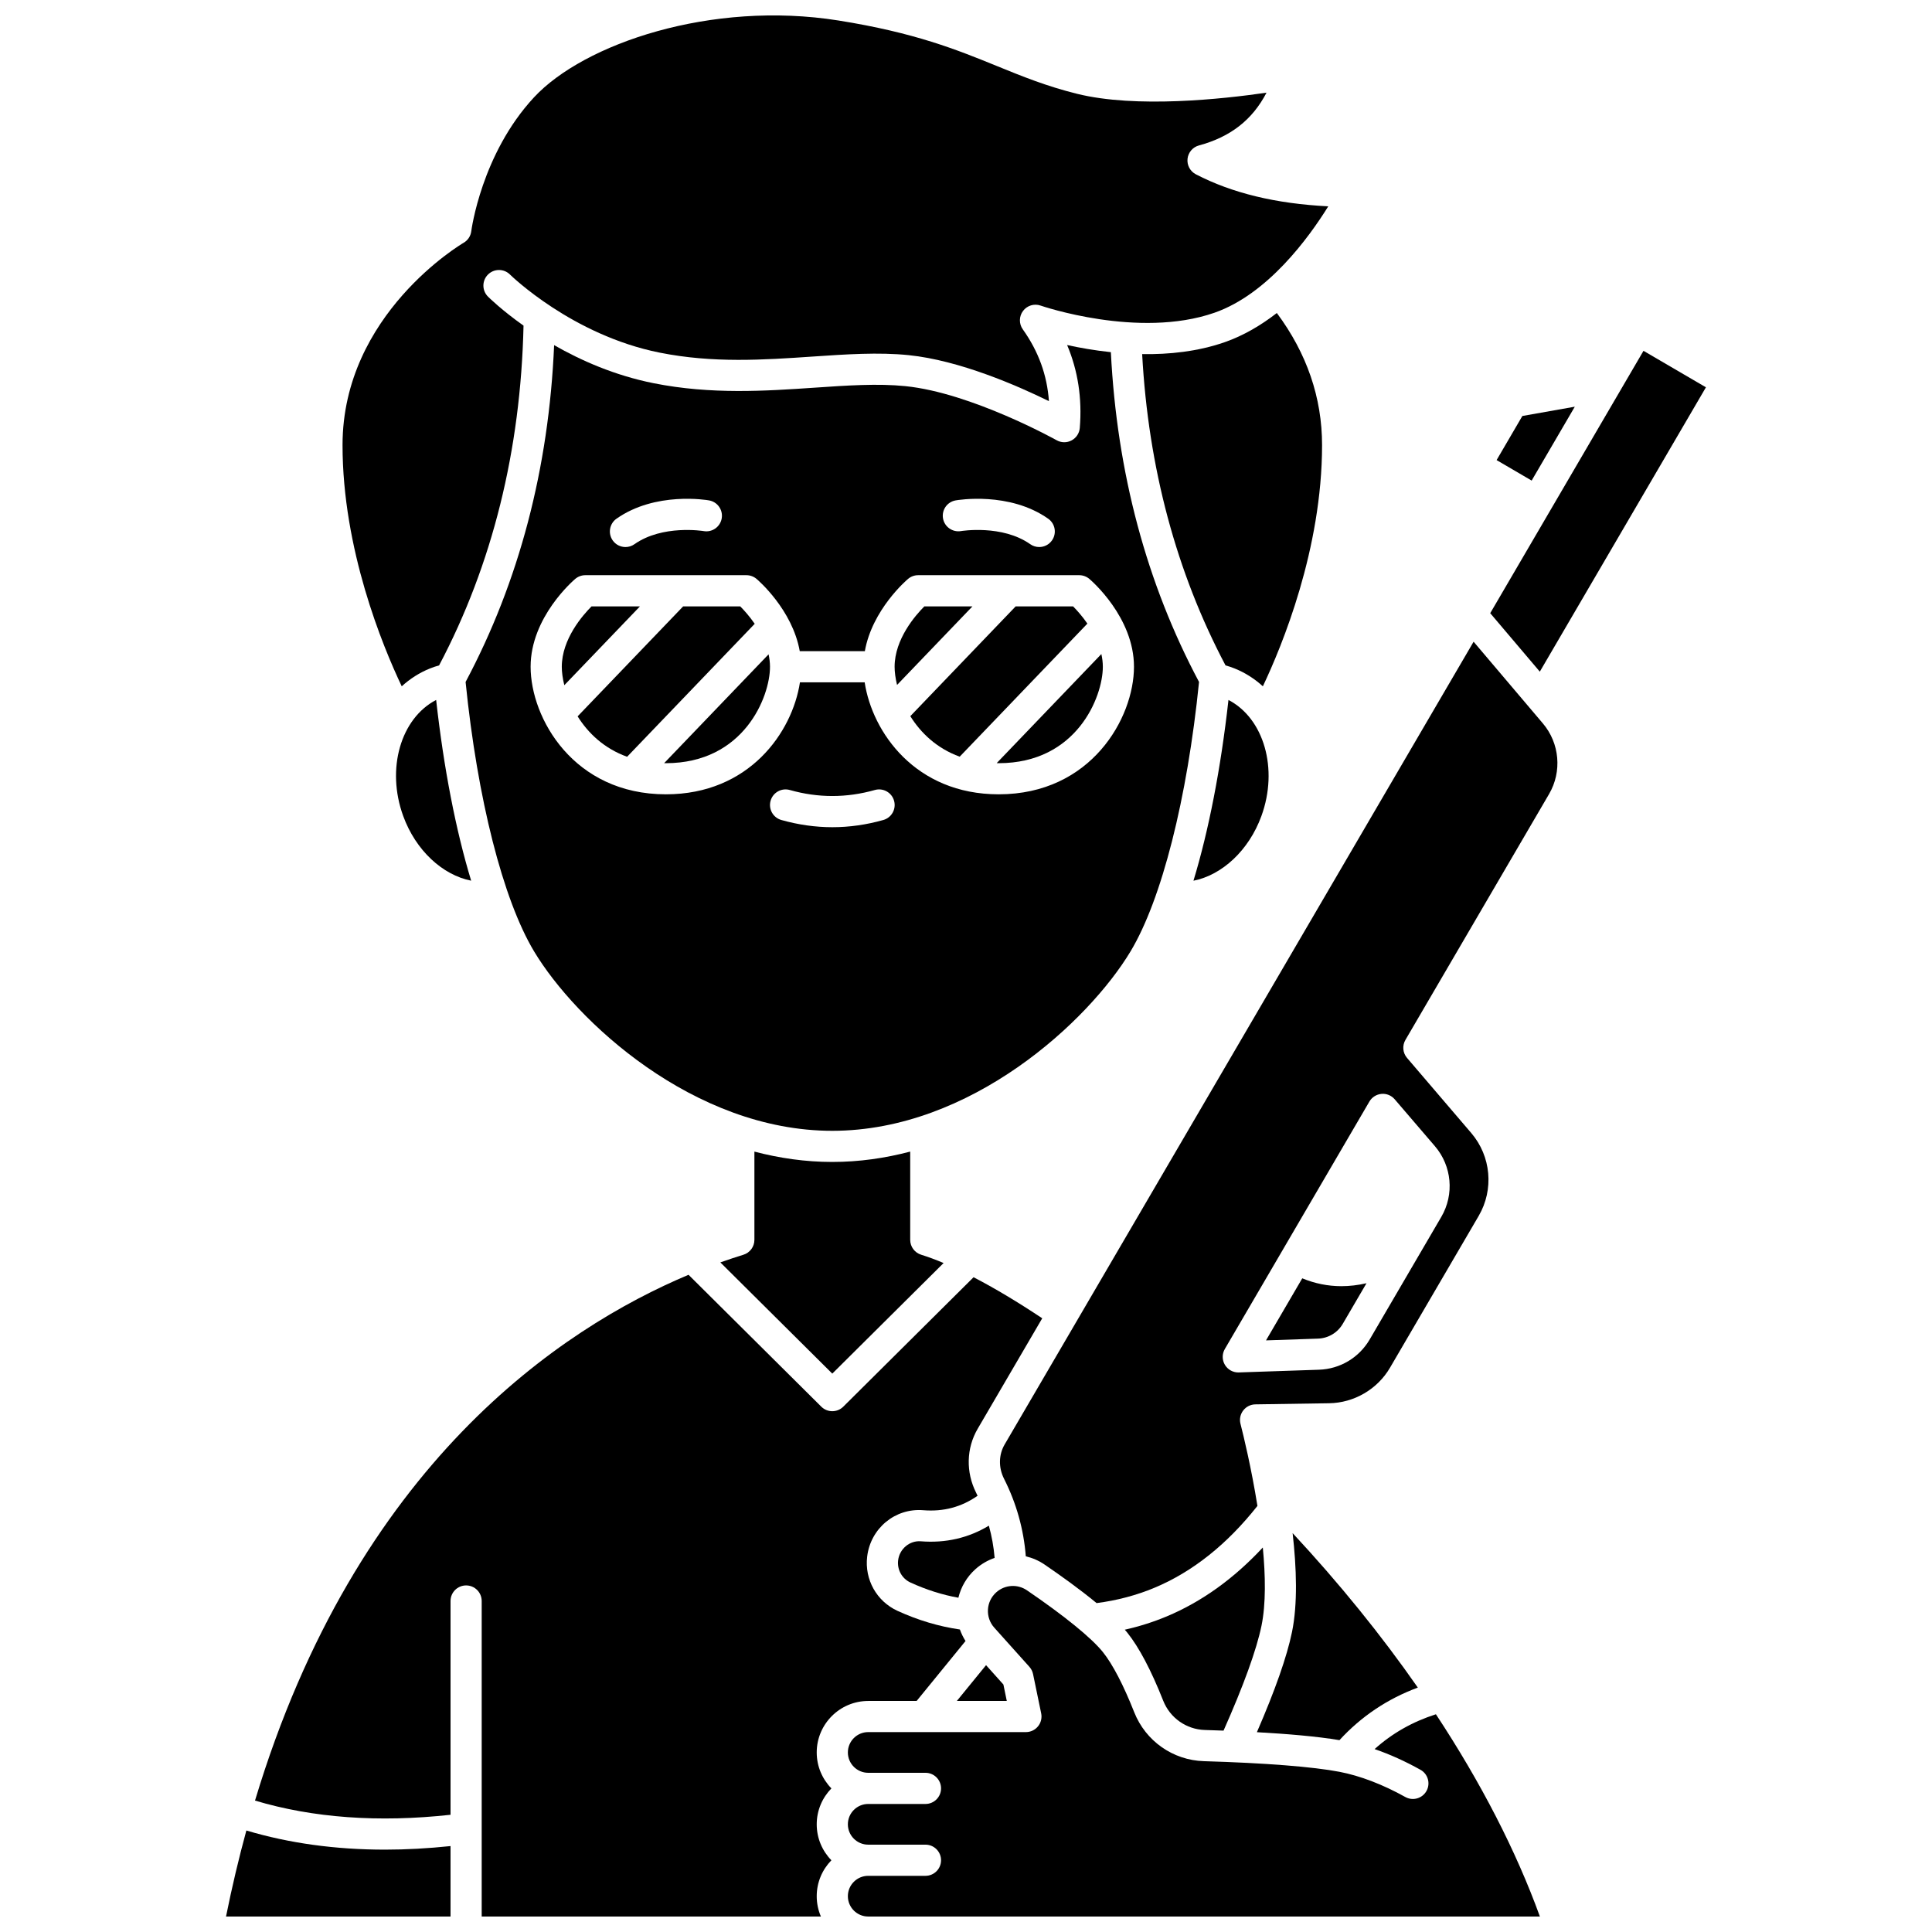
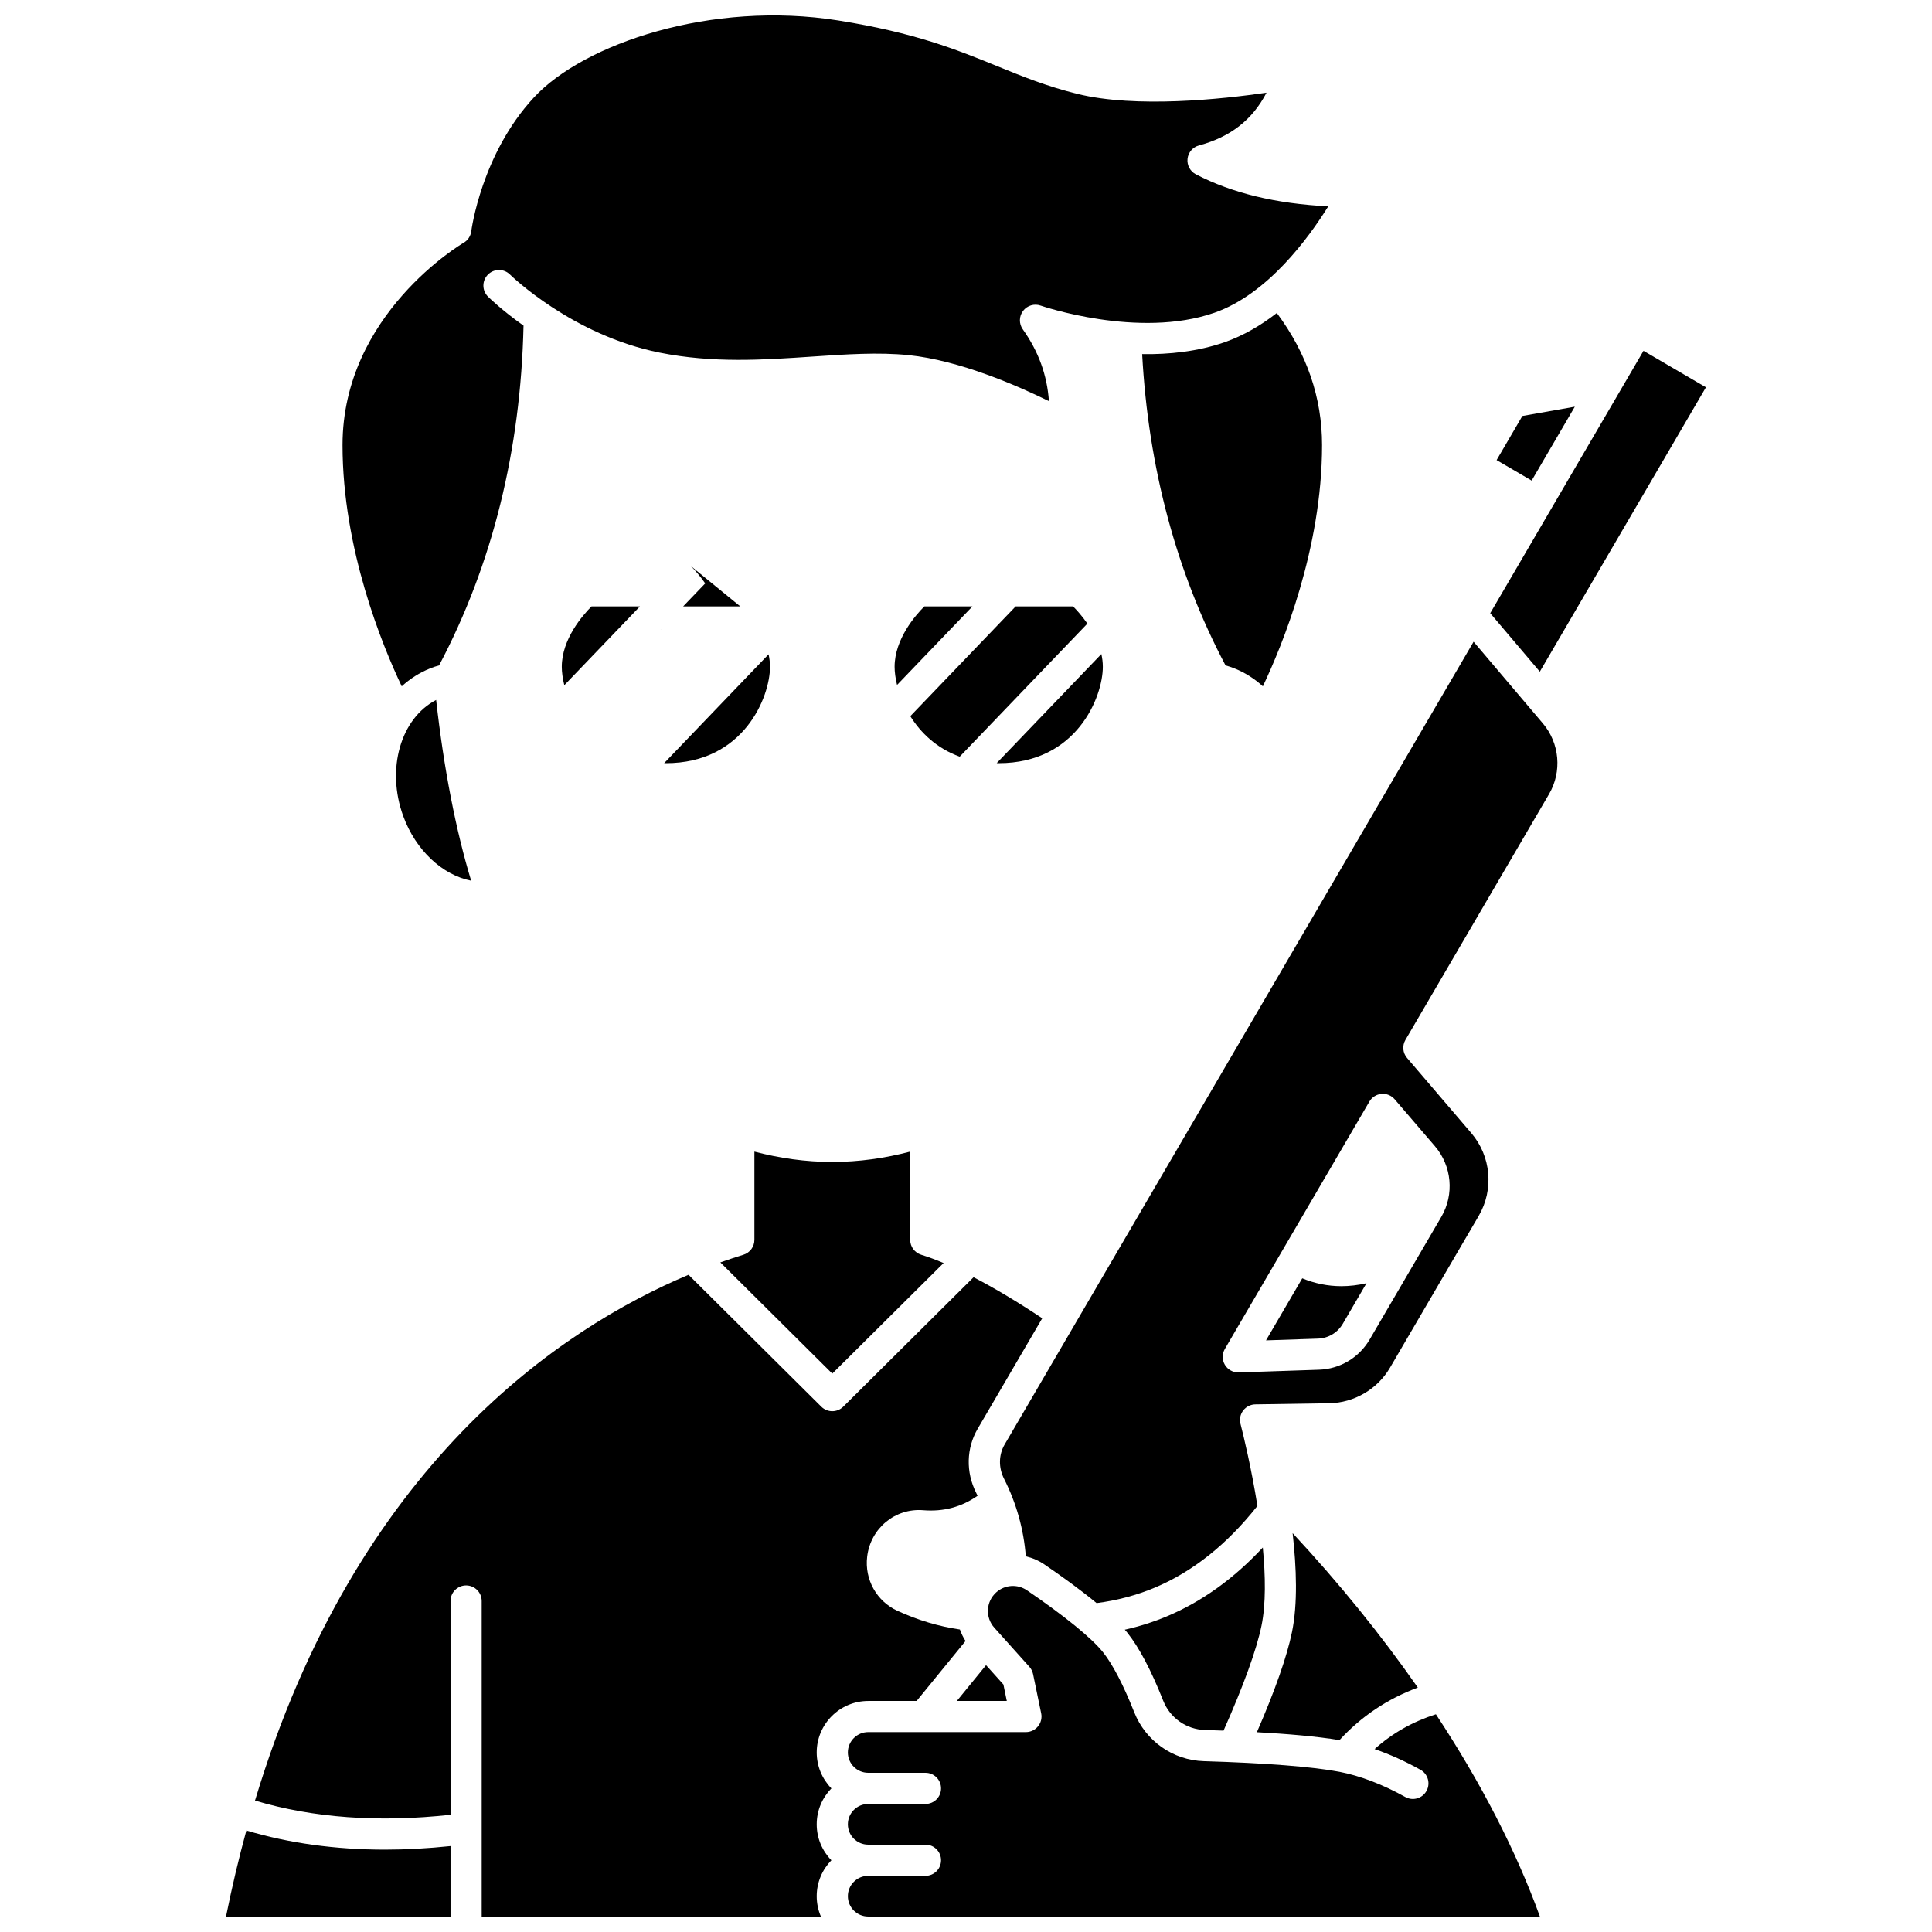
<svg xmlns="http://www.w3.org/2000/svg" width="800px" height="800px" version="1.1" viewBox="144 144 512 512">
  <defs>
    <clipPath id="d">
      <path d="m234 148.09h263v177.91h-263z" />
    </clipPath>
    <clipPath id="c">
      <path d="m368 564h185v87.902h-185z" />
    </clipPath>
    <clipPath id="b">
      <path d="m203 629h61v22.902h-61z" />
    </clipPath>
    <clipPath id="a">
      <path d="m211 481h210v170.9h-210z" />
    </clipPath>
  </defs>
-   <path d="m478.28 360.27c4.578-12.539 0.652-25.91-8.723-30.773-2.031 18.199-5.231 34.578-9.277 47.902 7.586-1.504 14.68-8.031 18-17.129z" />
  <path d="m428.38 304.7h-15.223l-27.914 29.09c2.738 4.394 6.961 8.512 13.086 10.738l33.84-35.266c-1.402-2.027-2.852-3.617-3.789-4.562z" />
  <path d="m388.96 304.7c-2.352 2.352-7.879 8.668-7.879 16.004 0 1.367 0.211 3.023 0.648 4.812l19.977-20.816z" />
  <path d="m250.86 360.27c3.32 9.098 10.414 15.617 18 17.121-4.047-13.324-7.246-29.699-9.277-47.898-9.375 4.871-13.301 18.242-8.723 30.777z" />
-   <path d="m443.61 396.12c8.254-13.754 15.012-40.383 18.148-71.395-13.914-26.125-21.762-55.504-23.367-87.395-4.336-0.461-8.297-1.168-11.59-1.891 2.867 6.793 3.996 14.145 3.356 21.965-0.113 1.402-0.934 2.648-2.176 3.309-1.242 0.664-2.734 0.645-3.961-0.043-0.223-0.125-22.566-12.559-40.066-14.336-7.289-0.742-15.465-0.188-24.121 0.406-12.836 0.871-27.387 1.863-42.637-1.188-10.305-2.062-19.258-6.023-26.348-10.086-1.398 32.645-9.281 62.629-23.461 89.262 3.137 31.012 9.895 57.641 18.148 71.398 11.031 18.383 42.242 47.551 79.039 47.551 36.793-0.008 68.004-29.176 79.035-47.559zm-46.355-119.51c0.574-0.102 14.227-2.402 24.531 4.856 1.863 1.312 2.312 3.891 0.996 5.754-0.805 1.141-2.082 1.75-3.379 1.75-0.82 0-1.652-0.242-2.375-0.754-7.457-5.254-18.242-3.492-18.352-3.473-2.242 0.375-4.379-1.121-4.769-3.363-0.387-2.242 1.105-4.375 3.348-4.769zm-89.879 4.856c10.305-7.258 23.957-4.961 24.531-4.856 2.246 0.395 3.746 2.539 3.352 4.785-0.395 2.242-2.539 3.746-4.773 3.352-0.188-0.031-10.918-1.762-18.352 3.473-0.723 0.512-1.551 0.754-2.375 0.754-1.297 0-2.574-0.609-3.379-1.75-1.312-1.867-0.867-4.445 0.996-5.758zm70.719 79.84c-4.473 1.27-9.023 1.91-13.516 1.91s-9.039-0.645-13.516-1.91c-2.195-0.621-3.469-2.902-2.848-5.098 0.621-2.195 2.902-3.473 5.098-2.848 7.484 2.121 15.039 2.121 22.527 0 2.195-0.625 4.477 0.652 5.098 2.848 0.625 2.195-0.648 4.477-2.844 5.098zm-4.949-36.484h-17.152c-2.012 13.23-13.441 29.68-35.523 29.68-24.457 0-35.852-20.176-35.852-33.809 0-13.145 11.355-22.879 11.84-23.289 0.746-0.629 1.688-0.973 2.664-0.973h42.691c0.973 0 1.918 0.344 2.664 0.973 0.43 0.363 9.508 8.152 11.465 19.16h17.25c1.957-11.008 11.031-18.797 11.465-19.16 0.746-0.629 1.688-0.973 2.664-0.973h42.691c0.973 0 1.918 0.344 2.664 0.973 0.484 0.41 11.84 10.145 11.84 23.289 0 13.633-11.395 33.809-35.848 33.809-22.082 0-33.512-16.449-35.523-29.68z" />
  <path d="m320.01 346.24c0.156 0.004 0.301 0.012 0.457 0.012 20.645 0 27.59-17.547 27.59-25.551 0-1.129-0.145-2.227-0.375-3.301z" />
  <path d="m435.87 317.33-27.738 28.906c0.184 0.004 0.355 0.016 0.539 0.016 20.645 0 27.59-17.547 27.59-25.551 0-1.156-0.148-2.281-0.391-3.371z" />
  <g clip-path="url(#d)">
    <path d="m257.97 321.14c0.785-0.316 1.57-0.574 2.391-0.801 14.113-26.707 21.637-56.98 22.379-90.047-5.75-4.074-9.105-7.371-9.418-7.684-1.617-1.609-1.621-4.223-0.012-5.84 1.609-1.613 4.223-1.621 5.84-0.012 0.297 0.293 16.496 16.062 39.664 20.695 14.172 2.832 27.535 1.926 40.457 1.047 9.016-0.613 17.531-1.191 25.516-0.383 13.488 1.371 28.871 8.105 37.188 12.191-0.484-6.922-2.773-13.191-6.926-19.031-1.043-1.465-1.016-3.438 0.066-4.875 1.082-1.438 2.969-2.012 4.668-1.414 0.254 0.09 25.965 8.898 46.051 1.895 14.109-4.918 24.996-19.859 30.168-28.199-13.953-0.711-25.48-3.508-35.086-8.488-1.512-0.785-2.387-2.414-2.207-4.109 0.184-1.691 1.387-3.102 3.031-3.543 8.328-2.25 14.141-6.754 17.902-13.984-11.637 1.699-34.539 4.18-50.199 0.305-8.09-2.004-14.453-4.594-21.184-7.336-10.703-4.359-21.773-8.863-42.082-12.098-33.68-5.359-67.465 6.148-80.672 20.379-13.949 15.031-16.59 35.266-16.613 35.469-0.16 1.293-0.918 2.434-2.051 3.078-0.316 0.184-32.066 18.855-32.066 53.598 0 27.559 10.594 53.191 15.688 63.926 2.188-1.996 4.695-3.613 7.508-4.738z" />
  </g>
-   <path d="m340.18 304.7h-15.141l-27.965 29.141c2.746 4.391 6.981 8.5 13.117 10.711l33.816-35.238c-1.418-2.051-2.887-3.66-3.828-4.613z" />
+   <path d="m340.18 304.7h-15.141l-27.965 29.141l33.816-35.238c-1.418-2.051-2.887-3.66-3.828-4.613z" />
  <path d="m561.34 251.78-13.898 2.461-6.828 11.688 9.289 5.43z" />
  <path d="m300.76 304.7c-2.344 2.348-7.879 8.664-7.879 16.004 0 1.387 0.215 3.062 0.668 4.883l20.043-20.887z" />
  <path d="m364.57 451.93c-7.109 0-14.012-1.004-20.645-2.742v23.391c0 1.812-1.184 3.414-2.918 3.945-1.887 0.582-3.934 1.258-6.106 2.027l29.664 29.473 29.5-29.309c-2.117-0.891-4.106-1.629-5.938-2.195-1.734-0.535-2.914-2.133-2.914-3.945v-23.391c-6.629 1.742-13.535 2.746-20.645 2.746z" />
  <path d="m596.09 246.64-16.547-9.668-40.617 69.527 13.141 15.496z" />
  <path d="m477.09 603.05c7.898 0.438 15.914 1.102 21.879 2.109 5.769-6.293 12.73-10.957 20.77-13.93-9.664-13.867-20.797-27.621-33.18-40.934 1.047 9.242 1.363 18.77-0.164 26.199-1.328 6.469-4.453 15.387-9.305 26.555z" />
  <path d="m453.2 572.36c-3.562 1.492-7.285 2.668-11.117 3.527 0.227 0.262 0.457 0.527 0.664 0.785 3.125 3.898 6.324 9.969 9.516 18.035 1.809 4.566 6.137 7.609 11.035 7.758 1.582 0.047 3.246 0.102 4.953 0.168 5.285-11.871 8.754-21.449 10.059-27.805 1.184-5.762 1.066-13.207 0.348-20.727-7.664 8.246-16.195 14.379-25.457 18.258z" />
  <g clip-path="url(#c)">
    <path d="m508.29 607.53c3.984 1.367 8.047 3.191 12.148 5.481 1.992 1.109 2.707 3.625 1.594 5.617-1.113 1.992-3.625 2.707-5.617 1.594-5.938-3.312-11.961-5.617-17.418-6.668-6.969-1.344-19.734-2.344-35.945-2.824-8.199-0.242-15.449-5.336-18.473-12.973-2.848-7.199-5.711-12.699-8.281-15.91-3.027-3.781-10.18-9.602-20.141-16.395-2.523-1.723-5.875-1.5-8.152 0.543-2.719 2.441-2.949 6.637-0.512 9.355l9.309 10.379c0.488 0.543 0.82 1.207 0.969 1.922l2.152 10.41c0.25 1.215-0.059 2.481-0.844 3.441-0.785 0.965-1.961 1.523-3.203 1.523h-41.789c-2.973 0-5.394 2.418-5.394 5.394 0 2.973 2.418 5.394 5.394 5.394h15.172c2.281 0 4.129 1.848 4.129 4.129s-1.848 4.129-4.129 4.129h-15.172c-2.973 0-5.394 2.418-5.394 5.394 0 2.973 2.418 5.394 5.394 5.394h15.172c2.281 0 4.129 1.848 4.129 4.129s-1.848 4.129-4.129 4.129h-15.172c-2.973 0-5.394 2.418-5.394 5.394 0 2.973 2.418 5.394 5.394 5.394h178c-6.332-17.477-15.68-35.586-27.555-53.602-6.207 1.988-11.578 5.035-16.242 9.223z" />
  </g>
  <path d="m482.37 226.95c-4.16 3.231-8.785 5.977-13.816 7.734-7.152 2.492-14.758 3.269-21.871 3.16 1.637 30.105 9.059 57.824 22.094 82.492 0.82 0.227 1.605 0.488 2.391 0.805 2.809 1.125 5.32 2.742 7.504 4.738 5.094-10.734 15.688-36.367 15.688-63.926 0.004-12.566-4.035-24.32-11.988-35.004z" />
  <path d="m410.81 594.77-0.898-4.356-4.598-5.129-7.738 9.484z" />
  <g clip-path="url(#b)">
    <path d="m209.29 629.1c-1.984 7.262-3.789 14.855-5.391 22.801h59.496v-18.672c-5.938 0.621-11.734 0.945-17.363 0.945-13.152 0-25.438-1.699-36.742-5.074z" />
  </g>
  <path d="m534.52 314.06-124.28 212.74c-1.594 2.731-1.656 6.121-0.168 9.07 3.289 6.508 5.219 13.414 5.777 20.57 1.738 0.41 3.426 1.129 4.973 2.184 4.297 2.934 9.379 6.574 13.785 10.211 5.387-0.691 10.562-2.059 15.406-4.09 10.047-4.211 19.195-11.496 27.219-21.664-1.598-10.016-3.695-18.641-4.43-21.52l-0.074-0.289c-0.297-1.219-0.02-2.508 0.75-3.5 0.77-0.992 1.945-1.582 3.203-1.602l19.555-0.297c6.613-0.102 12.797-3.711 16.133-9.422l23.5-40.227c4.078-6.984 3.289-15.809-1.965-21.953l-17.027-19.914c-1.145-1.336-1.312-3.25-0.426-4.766l38.066-65.16c3.473-5.945 2.812-13.465-1.637-18.715zm-10.246 133.7c4.492 5.242 5.172 12.766 1.688 18.723l-18.977 32.484c-2.824 4.836-7.852 7.832-13.445 8.023l-21.238 0.719c-0.047 0-0.094 0.004-0.141 0.004-1.449 0-2.797-0.762-3.547-2.012-0.77-1.293-0.777-2.902-0.02-4.199l38.309-65.578c0.672-1.152 1.863-1.91 3.195-2.031 1.324-0.133 2.637 0.41 3.508 1.426z" />
-   <path d="m406.06 548.32c-5.422 3.269-11.469 4.664-18.055 4.137-2.949-0.23-5.633 2.027-5.992 5.047-0.297 2.484 1.02 4.848 3.277 5.883 4.188 1.922 8.441 3.269 12.691 4.027 0.684-2.828 2.191-5.481 4.516-7.566 1.52-1.363 3.258-2.356 5.09-2.988-0.238-2.902-0.754-5.75-1.527-8.539z" />
  <path d="m489.11 482.77-9.605 16.445 13.758-0.465c2.742-0.094 5.211-1.562 6.594-3.934l6.277-10.746c-2.262 0.52-4.488 0.781-6.672 0.781-3.562-0.004-7.016-0.703-10.352-2.082z" />
  <g clip-path="url(#a)">
    <path d="m374.09 594.77h12.828l12.957-15.883c-0.617-0.973-1.121-1.992-1.492-3.055-5.559-0.801-11.105-2.453-16.539-4.941-5.527-2.535-8.754-8.309-8.035-14.367 0.891-7.492 7.406-12.906 14.852-12.301 5.387 0.43 10.121-0.836 14.406-3.824-0.129-0.266-0.242-0.535-0.379-0.801-2.758-5.461-2.606-11.801 0.41-16.961l17.105-29.277c-6.481-4.316-12.629-7.992-18.195-10.879l-34.531 34.305c-0.805 0.801-1.859 1.199-2.91 1.199-1.051 0-2.106-0.402-2.91-1.199l-35.184-34.953c-33.758 14.199-88.062 50.266-114.89 139.34 15.348 4.59 32.742 5.856 51.816 3.762v-56.652c0-2.281 1.848-4.129 4.129-4.129s4.129 1.848 4.129 4.129v83.625h89.898c-0.715-1.656-1.113-3.477-1.113-5.394 0-3.703 1.488-7.062 3.887-9.523-2.402-2.461-3.887-5.82-3.887-9.523 0-3.703 1.488-7.062 3.891-9.523-2.402-2.461-3.891-5.82-3.891-9.523 0-7.523 6.125-13.648 13.652-13.648z" />
  </g>
</svg>